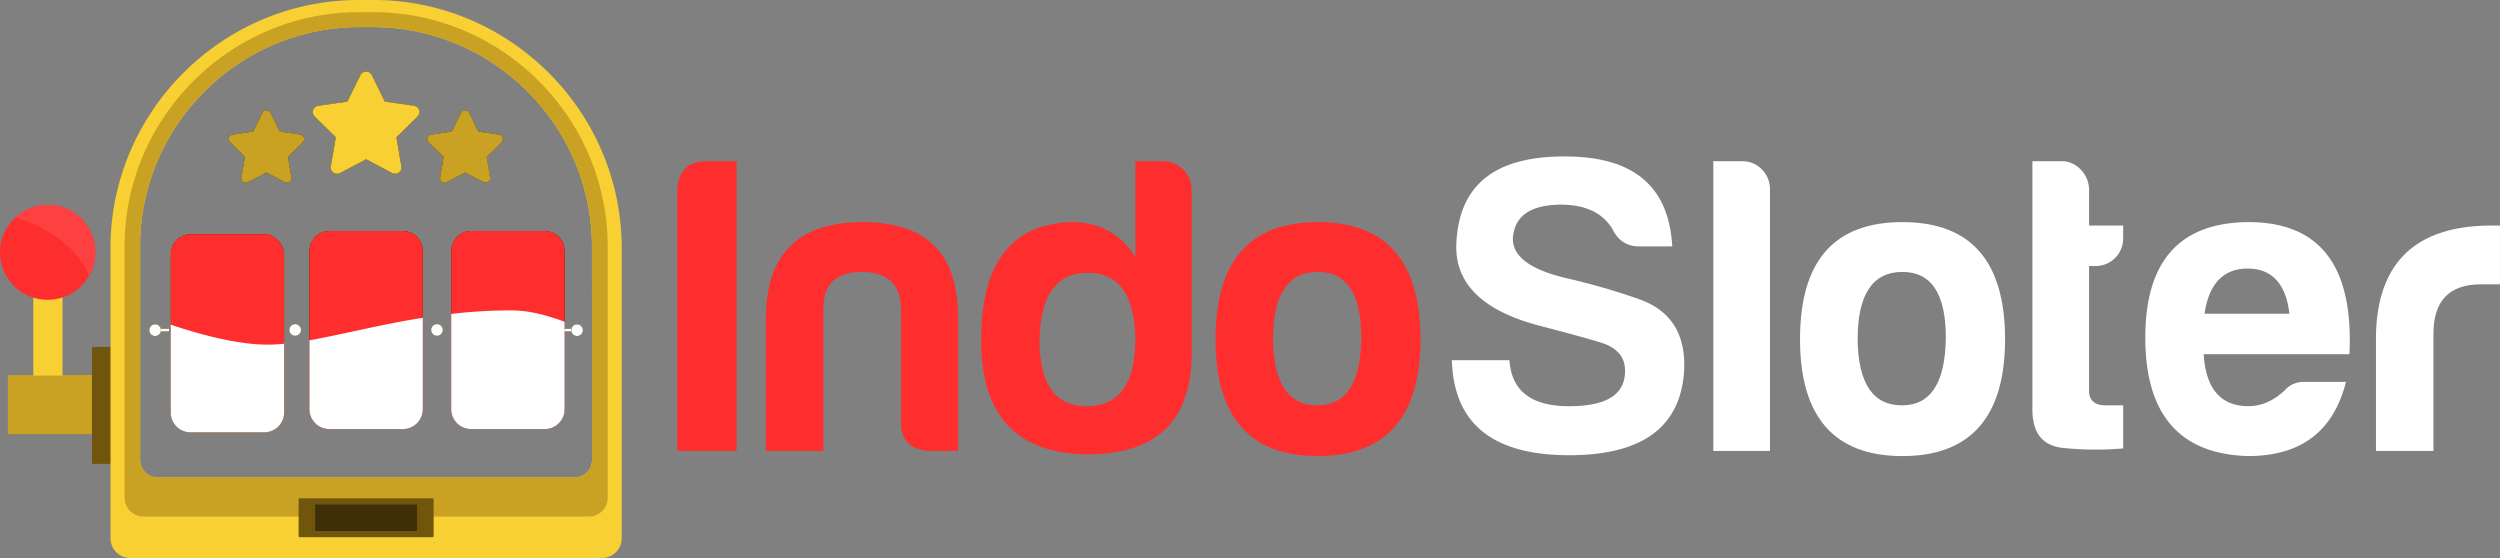
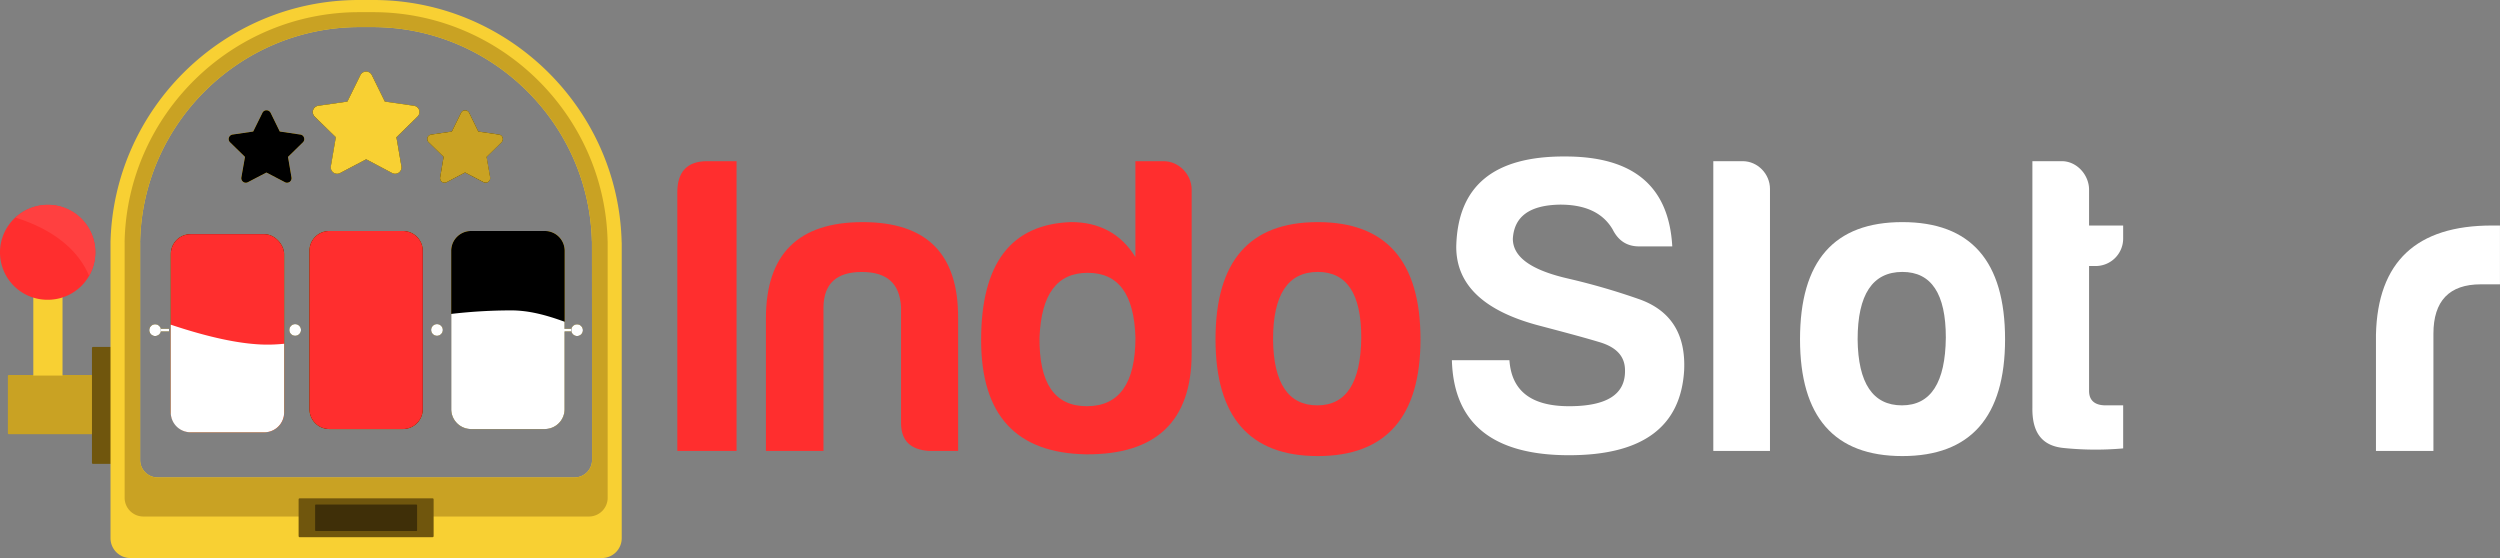
<svg xmlns="http://www.w3.org/2000/svg" version="1.1" viewBox="0 0 1636.6 365.31">
  <rect x="0" y="0" width="1636.6" height="365.31" fill="#808080" stroke="none" />
  <defs>
    <style>.cls-1{fill:#c9a223;}.cls-2{fill:#70560d;}.cls-3{fill:#f8d033;}.cls-4{fill:#ff2e2e;}.cls-5{fill:#3f2f08;}.cls-6{fill:#fff;}.cls-7{fill:#ff4040;}</style>
  </defs>
  <title>logo</title>
  <g transform="translate(-2.604 -158.69)" data-name="Layer 1">
    <rect class="cls-1" transform="rotate(180,36.71,423.55)" x="7.76" y="404.17" width="57.9" height="38.76" rx=".59" />
    <rect class="cls-2" transform="rotate(180,70.175,424.09)" x="62.82" y="385.81" width="14.72" height="76.55" rx=".59" />
    <rect class="cls-3" transform="rotate(180,33.97,378.63)" x="24.41" y="352.71" width="19.12" height="51.84" />
    <path class="cls-4" d="m65 323.84a31 31 0 0 1-28.81 31c-0.73 0.06-1.48 0.08-2.23 0.08a31 31 0 0 1-7.08-61.26 30.56 30.56 0 0 1 7.08-0.82 31 31 0 0 1 31.04 31z" />
    <path class="cls-3" d="m107.86 374h5.37v1.7h-5.37a3.89 3.89 0 0 1-3.78 3 3.83 3.83 0 1 1 3.78-4.6z" />
    <rect class="cls-3" x="114.42" y="311.97" width="74.19" height="129.67" rx="12.97" />
    <circle class="cls-3" cx="195.83" cy="374.69" r="3.82" />
    <path class="cls-3" d="m201.62 248.79a2.91 2.91 0 0 1-0.72 3.05l-9.77 9.56 2.28 13.43a3 3 0 0 1-1.14 2.89 3.25 3.25 0 0 1-1.76 0.57 2.65 2.65 0 0 1-1.39-0.36l-12.12-6.31-12.09 6.31a2.83 2.83 0 0 1-3.1-0.21 2.94 2.94 0 0 1-1.19-2.89l2.38-13.43-9.77-9.56a2.93 2.93 0 0 1-0.77-3.05 3 3 0 0 1 2.38-2l13.53-2 6.05-12.24a2.92 2.92 0 0 1 2.63-1.65 3.08 3.08 0 0 1 2.69 1.65l6 12.24 13.48 2a2.9 2.9 0 0 1 2.4 2z" />
    <path class="cls-3" d="m208.59 235.05a4.25 4.25 0 0 1-1.08-4.29 4.3 4.3 0 0 1 3.41-2.84l19.08-2.74 8.53-17.31a4.19 4.19 0 0 1 3.77-2.32 4.11 4.11 0 0 1 3.72 2.32l8.52 17.31 19.07 2.74a4.27 4.27 0 0 1 3.4 2.84 4.21 4.21 0 0 1-1.08 4.29l-13.79 13.48 3.25 19a4.16 4.16 0 0 1-1.65 4.13 4.27 4.27 0 0 1-2.48 0.78 4.34 4.34 0 0 1-1.91-0.47l-17-9-17.1 9a4.19 4.19 0 0 1-4.39-0.31 4.29 4.29 0 0 1-1.66-4.13l3.26-19z" />
    <path class="cls-3" d="m279.37 322.82v103.74a13 13 0 0 1-13 13h-48.27a13 13 0 0 1-12.91-13v-103.74a12.94 12.94 0 0 1 12.91-12.91h48.3a13 13 0 0 1 12.97 12.91z" />
-     <path class="cls-3" d="m292.49 374.69a3.82 3.82 0 1 1-3.82-3.82 3.81 3.81 0 0 1 3.82 3.82z" />
+     <path class="cls-3" d="m292.49 374.69a3.82 3.82 0 1 1-3.82-3.82 3.81 3.81 0 0 1 3.82 3.82" />
    <path class="cls-3" d="m307.06 271.62-12 6.31a2.9 2.9 0 0 1-3.15-0.21 3 3 0 0 1-1.18-2.89l2.27-13.43-9.76-9.56a2.92 2.92 0 0 1-0.78-3.05 3 3 0 0 1 2.43-2l13.48-2 6.05-12.24a3 3 0 0 1 2.63-1.65 3.08 3.08 0 0 1 2.69 1.65l6 12.24 13.49 2a2.95 2.95 0 0 1 1.65 5.06l-9.76 9.56 2.32 13.43a3.12 3.12 0 0 1-1.19 2.89 3.07 3.07 0 0 1-1.75 0.57 2.81 2.81 0 0 1-1.4-0.36z" />
    <path class="cls-3" d="m384.19 374.84a3.81 3.81 0 0 1-3.77 3.83 3.87 3.87 0 0 1-3.77-3h-4.44v50.89a13 13 0 0 1-13 13h-48.21a13 13 0 0 1-13-13v-103.74a13 13 0 0 1 13-12.91h48.25a13 13 0 0 1 13 12.91v51.18h4.44v0.1a3.81 3.81 0 0 1 7.54 0.77z" />
    <path class="cls-3" d="m409.56 317.09c-2.17-87.52-74.45-158.4-162.43-158.4h-9.71c-88 0-160.25 70.88-162.47 158.4v1 192.91a13 13 0 0 0 13 13h308.74a13 13 0 0 0 12.92-13v-192.88a6.77 6.77 0 0 0-0.05-1.03zm-19.37 142.69a11.5 11.5 0 0 1-11.42 11.46h-273a11.46 11.46 0 0 1-11.42-11.46v-142.49a5.08 5.08 0 0 1 0-0.87c1.91-77.34 65.77-140 143.57-140h8.58c77.8 0 141.6 62.67 143.56 140a4.25 4.25 0 0 1 0.06 0.87z" />
    <path class="cls-1" d="m107.86 374h5.37v1.7h-5.37a3.89 3.89 0 0 1-3.78 3 3.83 3.83 0 1 1 3.78-4.6z" />
    <rect class="cls-1" x="114.42" y="311.97" width="74.19" height="129.67" rx="12.97" />
    <circle class="cls-1" cx="195.83" cy="374.69" r="3.82" />
    <path class="cls-1" d="m201.62 248.79a2.91 2.91 0 0 1-0.72 3.05l-9.77 9.56 2.28 13.43a3 3 0 0 1-1.14 2.89 3.25 3.25 0 0 1-1.76 0.57 2.65 2.65 0 0 1-1.39-0.36l-12.12-6.31-12.09 6.31a2.83 2.83 0 0 1-3.1-0.21 2.94 2.94 0 0 1-1.19-2.89l2.38-13.43-9.77-9.56a2.93 2.93 0 0 1-0.77-3.05 3 3 0 0 1 2.38-2l13.53-2 6.05-12.24a2.92 2.92 0 0 1 2.63-1.65 3.08 3.08 0 0 1 2.69 1.65l6 12.24 13.48 2a2.9 2.9 0 0 1 2.4 2z" />
    <path class="cls-1" d="m208.59 235.05a4.25 4.25 0 0 1-1.08-4.29 4.3 4.3 0 0 1 3.41-2.84l19.08-2.74 8.53-17.31a4.19 4.19 0 0 1 3.77-2.32 4.11 4.11 0 0 1 3.72 2.32l8.52 17.31 19.07 2.74a4.27 4.27 0 0 1 3.4 2.84 4.21 4.21 0 0 1-1.08 4.29l-13.79 13.48 3.25 19a4.16 4.16 0 0 1-1.65 4.13 4.27 4.27 0 0 1-2.48 0.78 4.34 4.34 0 0 1-1.91-0.47l-17-9-17.1 9a4.19 4.19 0 0 1-4.39-0.31 4.29 4.29 0 0 1-1.66-4.13l3.26-19z" />
    <path class="cls-1" d="m279.37 322.82v103.74a13 13 0 0 1-13 13h-48.27a13 13 0 0 1-12.91-13v-103.74a12.94 12.94 0 0 1 12.91-12.91h48.3a13 13 0 0 1 12.97 12.91z" />
    <path class="cls-1" d="m292.49 374.69a3.82 3.82 0 1 1-3.82-3.82 3.81 3.81 0 0 1 3.82 3.82z" />
    <path class="cls-1" d="m307.06 271.62-12 6.31a2.9 2.9 0 0 1-3.15-0.21 3 3 0 0 1-1.18-2.89l2.27-13.43-9.76-9.56a2.92 2.92 0 0 1-0.78-3.05 3 3 0 0 1 2.43-2l13.48-2 6.05-12.24a3 3 0 0 1 2.63-1.65 3.08 3.08 0 0 1 2.69 1.65l6 12.24 13.49 2a2.95 2.95 0 0 1 1.65 5.06l-9.76 9.56 2.32 13.43a3.12 3.12 0 0 1-1.19 2.89 3.07 3.07 0 0 1-1.75 0.57 2.81 2.81 0 0 1-1.4-0.36z" />
    <path class="cls-1" d="m384.19 374.84a3.81 3.81 0 0 1-3.77 3.83 3.87 3.87 0 0 1-3.77-3h-4.44v50.89a13 13 0 0 1-13 13h-48.21a13 13 0 0 1-13-13v-103.74a13 13 0 0 1 13-12.91h48.25a13 13 0 0 1 13 12.91v51.18h4.44v0.1a3.81 3.81 0 0 1 7.54 0.77z" />
    <path class="cls-1" d="m400.36 316.26c-2.06-82.66-70.36-149.61-153.48-149.61h-9.2c-83.17 0-151.42 66.95-153.49 149.61a6.44 6.44 0 0 0 0 1v167.31a12.28 12.28 0 0 0 12.25 12.25h291.73a12.27 12.27 0 0 0 12.24-12.25v-167.33a6.44 6.44 0 0 0-0.05-0.98zm-10.17 143.52a11.5 11.5 0 0 1-11.42 11.46h-273a11.46 11.46 0 0 1-11.42-11.46v-142.49a5.08 5.08 0 0 1 0-0.87c1.91-77.34 65.77-140 143.57-140h8.58c77.8 0 141.6 62.67 143.56 140a4.25 4.25 0 0 1 0.06 0.87z" />
    <path d="m107.86 374h5.37v1.7h-5.37a3.89 3.89 0 0 1-3.78 3 3.83 3.83 0 1 1 3.78-4.6z" />
    <rect x="114.42" y="311.97" width="74.19" height="129.67" rx="12.97" />
    <circle cx="195.83" cy="374.69" r="3.82" />
    <path d="m201.62 248.79a2.91 2.91 0 0 1-0.72 3.05l-9.77 9.56 2.28 13.43a3 3 0 0 1-1.14 2.89 3.25 3.25 0 0 1-1.76 0.57 2.65 2.65 0 0 1-1.39-0.36l-12.12-6.31-12.09 6.31a2.83 2.83 0 0 1-3.1-0.21 2.94 2.94 0 0 1-1.19-2.89l2.38-13.43-9.77-9.56a2.93 2.93 0 0 1-0.77-3.05 3 3 0 0 1 2.38-2l13.53-2 6.05-12.24a2.92 2.92 0 0 1 2.63-1.65 3.08 3.08 0 0 1 2.69 1.65l6 12.24 13.48 2a2.9 2.9 0 0 1 2.4 2z" />
    <path d="m208.59 235.05a4.25 4.25 0 0 1-1.08-4.29 4.3 4.3 0 0 1 3.41-2.84l19.08-2.74 8.53-17.31a4.19 4.19 0 0 1 3.77-2.32 4.11 4.11 0 0 1 3.72 2.32l8.52 17.31 19.07 2.74a4.27 4.27 0 0 1 3.4 2.84 4.21 4.21 0 0 1-1.08 4.29l-13.79 13.48 3.25 19a4.16 4.16 0 0 1-1.65 4.13 4.27 4.27 0 0 1-2.48 0.78 4.34 4.34 0 0 1-1.91-0.47l-17-9-17.1 9a4.19 4.19 0 0 1-4.39-0.31 4.29 4.29 0 0 1-1.66-4.13l3.26-19z" />
    <path d="m279.37 322.82v103.74a13 13 0 0 1-13 13h-48.27a13 13 0 0 1-12.91-13v-103.74a12.94 12.94 0 0 1 12.91-12.91h48.3a13 13 0 0 1 12.97 12.91z" />
    <path d="m292.49 374.69a3.82 3.82 0 1 1-3.82-3.82 3.81 3.81 0 0 1 3.82 3.82z" />
    <path d="m307.06 271.62-12 6.31a2.9 2.9 0 0 1-3.15-0.21 3 3 0 0 1-1.18-2.89l2.27-13.43-9.76-9.56a2.92 2.92 0 0 1-0.78-3.05 3 3 0 0 1 2.43-2l13.48-2 6.05-12.24a3 3 0 0 1 2.63-1.65 3.08 3.08 0 0 1 2.69 1.65l6 12.24 13.49 2a2.95 2.95 0 0 1 1.65 5.06l-9.76 9.56 2.32 13.43a3.12 3.12 0 0 1-1.19 2.89 3.07 3.07 0 0 1-1.75 0.57 2.81 2.81 0 0 1-1.4-0.36z" />
    <path d="m384.19 374.84a3.81 3.81 0 0 1-3.77 3.83 3.87 3.87 0 0 1-3.77-3h-4.44v50.89a13 13 0 0 1-13 13h-48.21a13 13 0 0 1-13-13v-103.74a13 13 0 0 1 13-12.91h48.25a13 13 0 0 1 13 12.91v51.18h4.44v0.1a3.81 3.81 0 0 1 7.54 0.77z" />
    <rect class="cls-2" x="198.09" y="484.93" width="88.38" height="25.42" rx=".59" />
    <rect class="cls-5" x="208.9" y="489" width="66.75" height="17.3" rx=".42" />
    <circle class="cls-6" cx="195.83" cy="374.69" r="3.82" />
    <path class="cls-6" d="m107.91 374.84v0.78 0.05a3.89 3.89 0 0 1-3.78 3 3.83 3.83 0 1 1 3.78-4.6c-0.05 0.26 0 0.52 0 0.77z" />
    <path class="cls-6" d="m292.49 374.69a3.82 3.82 0 1 1-3.82-3.82 3.81 3.81 0 0 1 3.82 3.82z" />
    <rect class="cls-6" x="107.86" y="373.97" width="5.37" height="1.7" />
    <path class="cls-6" d="m384.19 374.84a3.81 3.81 0 0 1-3.77 3.83 3.87 3.87 0 0 1-3.77-3v-0.05-0.78-0.77a3.81 3.81 0 0 1 7.54 0.77z" />
    <rect class="cls-6" x="371.23" y="373.97" width="5.42" height="1.7" />
    <rect class="cls-4" x="114.42" y="311.97" width="74.19" height="129.67" rx="12.97" />
    <path class="cls-4" d="m279.37 322.82v103.74a13 13 0 0 1-13 13h-48.27a13 13 0 0 1-12.91-13v-103.74a12.94 12.94 0 0 1 12.91-12.91h48.3a13 13 0 0 1 12.97 12.91z" />
-     <path class="cls-4" d="m372.21 322.82v103.74a13 13 0 0 1-13 13h-48.21a13 13 0 0 1-13-13v-103.74a13 13 0 0 1 13-12.91h48.25a13 13 0 0 1 12.96 12.91z" />
    <path class="cls-6" d="m188.6 383.73v44.95a13 13 0 0 1-13 13h-48.22a13 13 0 0 1-13-13v-57.45c23 7.7 45.46 13.07 63.38 13.07 3.51 0 7.12-0.21 10.84-0.57z" />
-     <path class="cls-6" d="m279.37 366.73v59.83a13 13 0 0 1-13 13h-48.27a13 13 0 0 1-12.91-13v-45.1c21.07-3.72 45.87-10.23 74.18-14.73z" />
    <path class="cls-6" d="m372.21 369.32v57.24a13 13 0 0 1-13 13h-48.21a13 13 0 0 1-13-13v-62.36a340.33 340.33 0 0 1 39.16-2.32c11.49 0 22.75 2.94 35.05 7.44z" />
    <path class="cls-7" d="m65 323.84a30.89 30.89 0 0 1-4.07 15.38c-9.32-21.94-31.25-32.8-48.15-38.07a31 31 0 0 1 52.22 22.69z" />
    <path class="cls-3" d="m275.91 235.05-13.79 13.48 3.25 19a4.16 4.16 0 0 1-1.65 4.13 4.27 4.27 0 0 1-2.48 0.78 4.34 4.34 0 0 1-1.91-0.47l-17-9-17.1 9a4.19 4.19 0 0 1-4.39-0.31 4.29 4.29 0 0 1-1.66-4.13l3.26-19-13.8-13.48a4.25 4.25 0 0 1-1.08-4.29 4.3 4.3 0 0 1 3.41-2.84l19.03-2.74 8.53-17.31a4.19 4.19 0 0 1 3.77-2.32 4.11 4.11 0 0 1 3.72 2.32l8.52 17.31 19.07 2.74a4.27 4.27 0 0 1 3.4 2.84 4.21 4.21 0 0 1-1.1 4.29z" />
    <path class="cls-1" d="m330.93 251.84-9.76 9.56 2.32 13.43a3.12 3.12 0 0 1-1.19 2.89 3.07 3.07 0 0 1-1.75 0.57 2.81 2.81 0 0 1-1.4-0.36l-12.09-6.31-12 6.31a2.9 2.9 0 0 1-3.15-0.21 3 3 0 0 1-1.18-2.89l2.27-13.43-9.76-9.56a2.92 2.92 0 0 1-0.78-3.05 3 3 0 0 1 2.43-2l13.48-2 6.05-12.24a3 3 0 0 1 2.63-1.65 3.08 3.08 0 0 1 2.69 1.65l6 12.24 13.49 2a2.95 2.95 0 0 1 1.65 5.06z" />
-     <path class="cls-1" d="m200.9 251.84-9.77 9.56 2.28 13.43a3 3 0 0 1-1.14 2.89 3.25 3.25 0 0 1-1.76 0.57 2.65 2.65 0 0 1-1.39-0.36l-12.12-6.31-12.09 6.31a2.83 2.83 0 0 1-3.1-0.21 2.94 2.94 0 0 1-1.19-2.89l2.38-13.43-9.77-9.56a2.93 2.93 0 0 1-0.77-3.05 3 3 0 0 1 2.38-2l13.53-2 6.05-12.24a2.92 2.92 0 0 1 2.63-1.65 3.08 3.08 0 0 1 2.69 1.65l6 12.24 13.48 2a3 3 0 0 1 1.66 5.06z" />
    <path class="cls-4" d="m446 284.57c0-13.39 6.42-20.37 19.53-20.37h19.25v189.7h-38.78z" />
    <path class="cls-4" d="m610.86 453.9c-12.27-0.83-18.41-6.69-18.41-18.41v-75.88c-0.84-15.35-9.21-22.88-25.66-22.88s-24.83 7.53-25.11 22.88v94.29h-37.68v-86.76c0-42.12 21.2-63.05 63.33-63.05s62.76 20.93 62.49 63.05v86.76z" />
    <path class="cls-4" d="m782.71 282.89v107.11c0 44.35-23.16 66.4-69.19 66.11-45.75-0.83-68.63-25.66-68.63-74.76 0-50.22 19.53-75.88 58.87-77.28 18.41 0 32.64 7.54 42.12 22.88v-62.75h18.41c10.05 0 18.42 8.65 18.42 18.69zm-99.6 96.81c-0.28 29.85 9.77 44.91 31 44.91s31.8-15.06 31.8-44.91c-0.84-28.46-11.16-42.41-31.24-42.41s-30.44 13.95-31.56 42.41z" />
    <path class="cls-4" d="m932.51 380.81c0 50.77-22.59 76.44-67.23 76.44s-66.95-25.67-66.95-76.44c0-51.33 22.32-76.72 66.95-76.72s67.23 25.39 67.23 76.72zm-96.52 0c0.28 28.74 10 43.24 29 43.24s28.47-15.05 28.75-44.35c0-28.74-9.49-43-28.46-43-19.53 0.03-29.28 14.82-29.28 44.11z" />
    <path class="cls-6" d="m1066.4 401.18c0-9.21-5.58-15.34-17.3-18.69-11.16-3.35-24-6.7-37.67-10.33-37.1-9.48-55.51-26.78-55.51-51.89 0.84-39.89 24.55-59.42 71.42-59.14 44.64 0 67.79 19.53 70 58.86h-21.76c-8.09 0-13.67-3.9-17.3-11.15-6.41-10.88-17.85-16.19-34.31-16.19-20.09 0.29-30.13 7.82-31 22.32 0 12 12 20.65 36.82 26.23a440 440 0 0 1 45.19 13.11q31.82 10.88 30.13 46.87c-2.23 37.1-27.34 55.51-75.32 55.51-50.21 0-75.6-20.92-76.72-62.21h37.66c1.4 20.09 14.23 30.13 39.06 30.13s36.88-7.81 36.61-23.43z" />
    <path class="cls-6" d="m1161.3 282.33v171.57h-37.1v-189.7h19.25c9.76 0 17.85 8.37 17.85 18.13z" />
    <path class="cls-6" d="m1315.2 380.81c0 50.77-22.59 76.44-67.23 76.44s-67-25.67-67-76.44c0-51.33 22.32-76.72 67-76.72s67.23 25.39 67.23 76.72zm-96.52 0c0.28 28.74 10 43.24 29 43.24s28.45-15.06 28.74-44.35c0-28.74-9.49-43-28.46-43-19.52 0.03-29.28 14.82-29.28 44.11z" />
    <path class="cls-6" d="m1374.1 332.83h-3.91v81.74c0 6.14 3.63 9.48 10.88 9.48h11.44v28.18a204.76 204.76 0 0 1-39.06-0.28c-14-1.4-20.64-10-20.36-26.5v-161.25h19.25c9.76 0 17.85 8.93 17.85 18.69v23.43h22.32v8.1a18 18 0 0 1-18.41 18.41z" />
-     <path class="cls-6" d="m1474 457.25c-44.63-1.39-67-27.34-67-77.55s22.59-75.33 67.51-75.61c46.87 0 68.91 28.74 66.12 86.49h-95.41c1.39 22.59 11.16 34 29.29 34 8.65 0 16.74-3.63 24-10.6a16.22 16.22 0 0 1 12.55-5.3h27.34c-8.07 31.32-28.15 48.57-64.4 48.57zm-28.18-93.18h55.53c-2.24-19.52-11.45-29.57-27.35-29.57s-25.41 10.05-28.2 29.57z" />
    <path class="cls-6" d="m1558 377.74c1.12-47.7 26.5-71.42 75.88-71.42h5.3v38.5h-12.56c-20.64 0-31 10.88-31 32.36v76.72h-37.62z" />
  </g>
</svg>